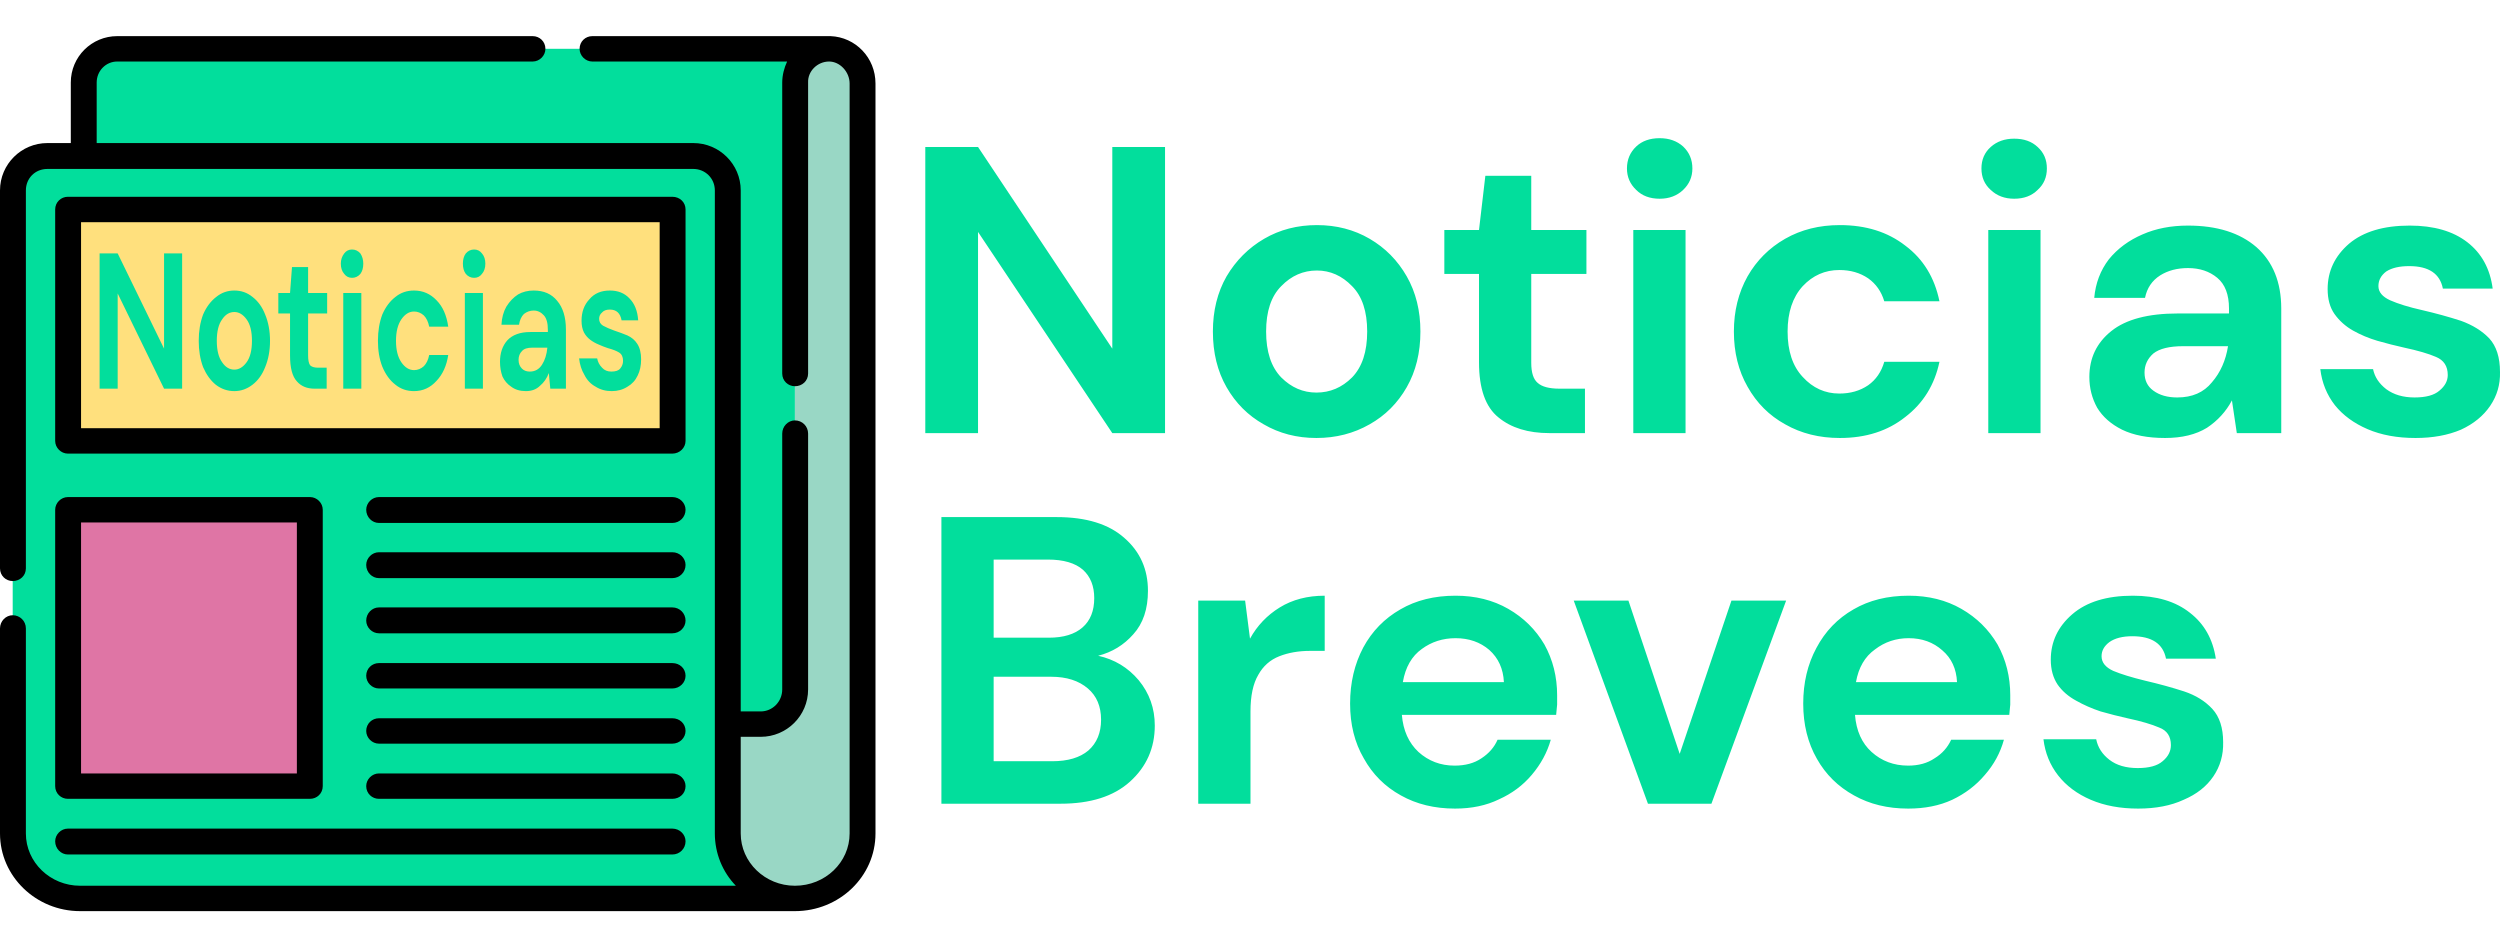
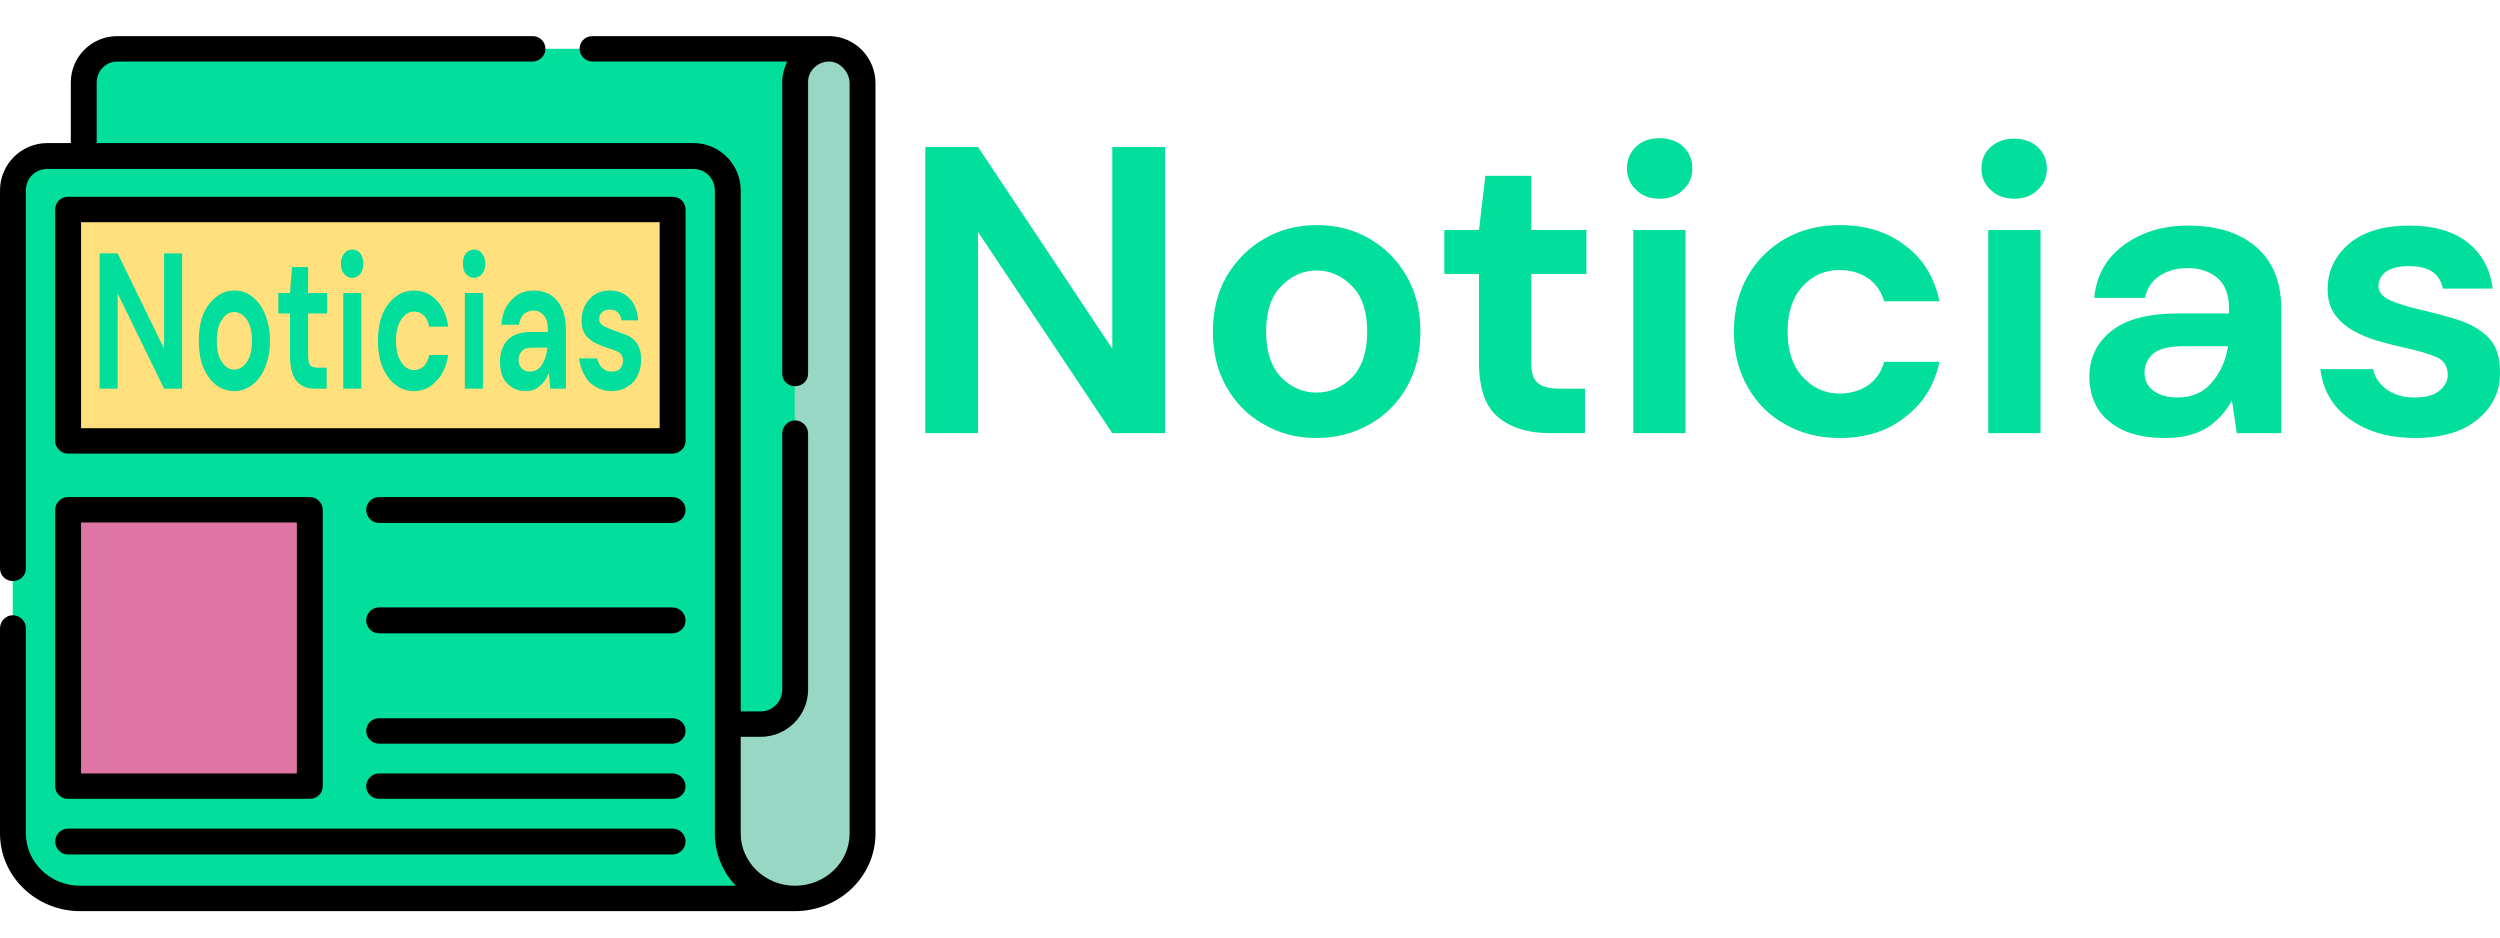
<svg xmlns="http://www.w3.org/2000/svg" version="1.2" viewBox="0 0 512 192" width="512" height="192">
  <style>.a{fill:#02de9c}.b{fill:#df75a5}.c{fill:#ffe07d}.d{fill:#99d7c5}</style>
  <path class="a" d="m162.8 184c-7.6 0-13.8-5.9-13.8-13.3v-131.7c0-3.9-3.1-7.1-7-7.1h-132.3c-3.9 0-7.1 3.2-7.1 7.1v131.7c0 7.4 6.2 13.3 13.8 13.3z" />
  <path class="b" d="m13.9 104.4h49.6v56.6h-49.6z" />
  <path class="c" d="m13.9 42.9h123.8v47.4h-123.8z" />
  <path class="a" d="m169.7 10c-3.8 0-6.9 3.1-6.9 6.9v124.3c0 3.9-3.1 7.1-7 7.1h-6.8v-109.3c0-3.9-3.1-7.1-7-7.1h-124.9v-15c0-3.8 3.1-6.9 6.9-6.9z" />
  <path class="d" d="m149 170.7c0 7.4 6.2 13.3 13.8 13.3 7.7 0 13.8-5.9 13.8-13.3v-153.6c0-3.8-2.9-7-6.6-7.1-3.9-0.1-7.2 3-7.2 6.9v124.3c0 3.9-3.1 7.1-7 7.1h-6.8z" />
  <path d="m137.7 101.8h-60.1c-1.4 0-2.6 1.2-2.6 2.6 0 1.5 1.2 2.7 2.6 2.7h60.1c1.5 0 2.7-1.2 2.7-2.7 0-1.4-1.2-2.6-2.7-2.6z" />
-   <path d="m137.7 113.1h-60.1c-1.4 0-2.6 1.2-2.6 2.6 0 1.5 1.2 2.7 2.6 2.7h60.1c1.5 0 2.7-1.2 2.7-2.7 0-1.4-1.2-2.6-2.7-2.6z" />
  <path d="m137.7 124.4h-60.1c-1.4 0-2.6 1.2-2.6 2.7 0 1.4 1.2 2.6 2.6 2.6h60.1c1.5 0 2.7-1.2 2.7-2.6 0-1.5-1.2-2.7-2.7-2.7z" />
-   <path d="m137.7 135.8h-60.1c-1.4 0-2.6 1.1-2.6 2.6 0 1.4 1.2 2.6 2.6 2.6h60.1c1.5 0 2.7-1.2 2.7-2.6 0-1.5-1.2-2.6-2.7-2.6z" />
  <path d="m137.7 147.1h-60.1c-1.4 0-2.6 1.1-2.6 2.6 0 1.4 1.2 2.6 2.6 2.6h60.1c1.5 0 2.7-1.2 2.7-2.6 0-1.5-1.2-2.6-2.7-2.6z" />
  <path d="m137.7 158.4h-60.1c-1.4 0-2.6 1.2-2.6 2.6 0 1.5 1.2 2.6 2.6 2.6h60.1c1.5 0 2.7-1.1 2.7-2.6 0-1.4-1.2-2.6-2.7-2.6z" />
  <path d="m13.9 175h123.8c1.5 0 2.7-1.2 2.7-2.7 0-1.4-1.2-2.6-2.7-2.6h-123.8c-1.4 0-2.6 1.2-2.6 2.6 0 1.5 1.2 2.7 2.6 2.7z" />
  <path fill-rule="evenodd" d="m11.3 104.4c0-1.4 1.2-2.6 2.6-2.6h49.6c1.4 0 2.6 1.2 2.6 2.6v56.6c0 1.5-1.2 2.6-2.6 2.6h-49.6c-1.4 0-2.6-1.1-2.6-2.6zm5.3 54h44.2v-51.4h-44.2z" />
  <path fill-rule="evenodd" d="m140.4 90.3c0 1.4-1.2 2.6-2.7 2.6h-123.8c-1.4 0-2.6-1.2-2.6-2.6v-47.4c0-1.5 1.2-2.6 2.6-2.6h123.8c1.5 0 2.7 1.1 2.7 2.6zm-5.3-44.8h-118.5v42.2h118.5z" />
  <path d="m170.1 7.4c-0.1 0-0.3 0-0.4 0h-48.4c-1.4 0-2.6 1.1-2.6 2.6 0 1.4 1.2 2.6 2.6 2.6h39.9c-0.6 1.3-1 2.8-1 4.3v59.6c0 1.5 1.2 2.6 2.6 2.6 1.5 0 2.7-1.1 2.7-2.6v-59.6c-0.1-2.3 1.9-4.3 4.3-4.3 2.2 0 4.2 2.1 4.2 4.5v153.6c0 5.9-5 10.7-11.2 10.7q0 0 0 0 0 0 0 0c-6.1 0-11.1-4.8-11.1-10.7v-19.8h4.1c5.3 0 9.7-4.3 9.7-9.7v-52.4c0-1.5-1.2-2.7-2.7-2.7-1.4 0-2.6 1.2-2.6 2.7v52.4c0 2.5-2 4.5-4.4 4.5h-4.1v-106.7c0-5.4-4.4-9.7-9.7-9.7h-122.2v-12.4c0-2.4 1.9-4.3 4.2-4.3h85.1c1.4 0 2.6-1.2 2.6-2.6 0-1.5-1.2-2.6-2.6-2.6h-85.1c-5.2 0-9.5 4.2-9.5 9.5v12.4h-4.8c-5.3 0-9.7 4.3-9.7 9.7v77.4c0 1.5 1.2 2.6 2.6 2.6 1.5 0 2.7-1.1 2.7-2.6v-77.4c0-2.5 1.9-4.4 4.4-4.4h132.3c2.4 0 4.4 1.9 4.4 4.4v131.7c0 4.1 1.6 7.9 4.3 10.7h-134.3c-6.1 0-11.1-4.8-11.1-10.7v-42c0-1.5-1.2-2.7-2.7-2.7-1.4 0-2.6 1.2-2.6 2.7v42c0 8.8 7.4 15.9 16.4 15.9h146.4q0 0 0 0c9.1 0 16.5-7.1 16.5-15.9v-153.6c0-5.3-4.1-9.5-9.2-9.7z" />
  <path fill-rule="evenodd" class="a" d="m200.3 88.7h-10.8v-58.6h10.8l27.5 41.3v-41.3h10.8v58.6h-10.8l-27.5-41.2zm69.3 1q-6 0-10.8-2.8-4.8-2.7-7.6-7.6-2.8-4.9-2.8-11.4 0-6.4 2.8-11.3 2.9-4.9 7.7-7.7 4.8-2.8 10.8-2.8 6 0 10.8 2.8 4.8 2.8 7.6 7.7 2.8 4.9 2.8 11.3 0 6.5-2.8 11.4-2.8 4.9-7.6 7.6-4.9 2.8-10.9 2.8zm0-9.3q4.2 0 7.3-3.1 3.1-3.2 3.1-9.4 0-6.2-3.1-9.3-3.1-3.2-7.2-3.2-4.2 0-7.3 3.2-3.1 3.1-3.1 9.3 0 6.2 3.1 9.4 3.1 3.1 7.2 3.1zm55 8.3h-7.3q-6.5 0-10.4-3.2-4-3.2-4-11.3v-18.1h-7.1v-9h7.1l1.3-11.1h9.4v11.1h11.3v9h-11.3v18.2q0 3 1.3 4.1 1.3 1.2 4.5 1.2h5.2zm15.3-48q-3 0-4.8-1.8-1.9-1.8-1.9-4.4 0-2.7 1.9-4.5 1.8-1.7 4.8-1.7 2.9 0 4.8 1.7 1.9 1.8 1.9 4.5 0 2.6-1.9 4.4-1.9 1.8-4.8 1.8zm5.3 48h-10.7v-41.6h10.7zm31.6 1q-6.3 0-11.2-2.8-4.9-2.7-7.7-7.7-2.8-4.9-2.8-11.3 0-6.3 2.8-11.3 2.8-4.9 7.7-7.7 4.9-2.8 11.2-2.8 8 0 13.4 4.2 5.5 4.1 7 11.4h-11.3q-0.9-3-3.3-4.7-2.5-1.7-5.9-1.7-4.4 0-7.5 3.3-3.1 3.4-3.1 9.3 0 6 3.1 9.3 3.1 3.4 7.5 3.4 3.4 0 5.9-1.7 2.4-1.7 3.3-4.8h11.3q-1.5 7.1-7 11.3-5.4 4.3-13.4 4.3zm35.7-49q-2.9 0-4.8-1.8-1.9-1.7-1.9-4.4 0-2.7 1.9-4.4 1.9-1.7 4.8-1.7 3 0 4.8 1.7 1.9 1.7 1.9 4.4 0 2.7-1.9 4.4-1.8 1.8-4.8 1.8zm5.4 48h-10.7v-41.6h10.7zm25.5 1q-5.3 0-8.8-1.7-3.4-1.7-5.1-4.5-1.6-2.9-1.6-6.3 0-5.8 4.5-9.4 4.5-3.6 13.6-3.6h10.5v-1q0-4.3-2.4-6.3-2.4-2-6-2-3.3 0-5.7 1.5-2.5 1.6-3.1 4.6h-10.4q0.4-4.5 3-7.9 2.7-3.3 6.9-5.1 4.1-1.8 9.3-1.8 8.9 0 14 4.4 5.1 4.5 5.1 12.6v25.5h-9.1l-1-6.7q-1.8 3.4-5.1 5.6-3.4 2.1-8.6 2.1zm2.5-8.3q4.6 0 7.1-3.1 2.6-3 3.3-7.4h-9.2q-4.2 0-6.1 1.5-1.8 1.6-1.8 3.9 0 2.4 1.8 3.7 1.9 1.4 4.9 1.4zm48.8 8.3q-5.6 0-9.8-1.8-4.2-1.8-6.7-4.9-2.5-3.2-3-7.4h10.8q0.5 2.4 2.7 4.1 2.3 1.7 5.8 1.7 3.5 0 5.1-1.4 1.7-1.4 1.7-3.2 0-2.7-2.4-3.7-2.3-1-6.5-1.9-2.7-0.6-5.5-1.4-2.7-0.8-5-2.1-2.3-1.3-3.8-3.4-1.4-2-1.4-5.1 0-5.5 4.4-9.3 4.4-3.7 12.4-3.7 7.4 0 11.8 3.4 4.4 3.4 5.2 9.5h-10.2q-0.9-4.6-6.9-4.6-3 0-4.7 1.1-1.6 1.2-1.6 3 0 1.8 2.4 2.9 2.5 1.1 6.5 2 4.3 1 8 2.2 3.6 1.3 5.8 3.6 2.2 2.4 2.2 6.9 0.1 3.8-2 6.9-2.1 3.1-6 4.9-4 1.7-9.3 1.7z" />
-   <path fill-rule="evenodd" class="a" d="m217.2 164.6h-24.4v-58.7h23.6q9.1 0 13.9 4.3 4.8 4.2 4.8 10.8 0 5.6-3 8.9-2.9 3.3-7.2 4.4 5 1.1 8.3 5 3.3 4 3.3 9.3 0 6.9-5.1 11.5-5 4.5-14.2 4.5zm-13.7-50v16h11.3q4.5 0 6.9-2.1 2.4-2.1 2.4-6 0-3.7-2.3-5.8-2.4-2.1-7.2-2.1zm0 24v17.3h12q4.8 0 7.4-2.2 2.6-2.3 2.6-6.3 0-4.1-2.7-6.4-2.8-2.4-7.5-2.4zm52.6 26h-10.7v-41.6h9.6l1 7.8q2.2-4 6.1-6.4 3.9-2.4 9.2-2.4v11.3h-3q-3.5 0-6.3 1.1-2.8 1.1-4.3 3.8-1.6 2.7-1.6 7.5zm41.9 1q-6.3 0-11.1-2.7-4.9-2.7-7.6-7.6-2.8-4.8-2.8-11.2 0-6.4 2.7-11.5 2.7-5 7.6-7.8 4.8-2.8 11.3-2.8 6.1 0 10.8 2.7 4.7 2.7 7.4 7.3 2.6 4.7 2.6 10.4 0 0.9 0 1.9-0.1 1-0.2 2.1h-31.6q0.4 4.8 3.4 7.6 3.1 2.8 7.4 2.8 3.3 0 5.5-1.5 2.3-1.5 3.3-3.8h10.9q-1.1 3.9-3.9 7.2-2.7 3.2-6.7 5-3.9 1.9-9 1.9zm0.1-34.9q-3.9 0-6.9 2.2-3.1 2.2-3.9 6.8h20.7q-0.2-4.1-3-6.6-2.8-2.4-6.9-2.4zm52.4 33.9h-13l-15.2-41.6h11.2l10.5 31.4 10.6-31.4h11.2zm40.3 1q-6.3 0-11.1-2.7-4.9-2.7-7.6-7.5-2.8-4.9-2.8-11.3 0-6.4 2.7-11.4 2.7-5.1 7.6-7.9 4.8-2.8 11.3-2.8 6.1 0 10.8 2.7 4.7 2.7 7.4 7.3 2.6 4.7 2.6 10.4 0 0.9 0 1.9-0.1 1-0.2 2.1h-31.6q0.4 4.9 3.4 7.6 3.1 2.8 7.5 2.8 3.2 0 5.4-1.5 2.3-1.4 3.4-3.8h10.8q-1.1 4-3.9 7.2-2.7 3.2-6.7 5.1-3.9 1.8-9 1.8zm0.1-34.9q-3.9 0-6.9 2.3-3.1 2.2-3.9 6.7h20.7q-0.2-4.1-3-6.5-2.8-2.5-6.9-2.5zm47 34.9q-5.5 0-9.7-1.8-4.2-1.8-6.7-5-2.5-3.2-3-7.4h10.8q0.5 2.5 2.7 4.2 2.2 1.7 5.8 1.7 3.5 0 5.1-1.4 1.7-1.4 1.7-3.3 0-2.7-2.4-3.6-2.3-1-6.5-1.9-2.7-0.6-5.5-1.4-2.7-0.9-5-2.2-2.4-1.3-3.8-3.3-1.4-2.1-1.4-5.1 0-5.5 4.4-9.3 4.4-3.8 12.4-3.8 7.3 0 11.7 3.5 4.4 3.4 5.3 9.4h-10.2q-0.9-4.6-6.9-4.6-3 0-4.7 1.2-1.6 1.2-1.6 2.9 0 1.9 2.4 3 2.4 1 6.5 2 4.3 1 8 2.2 3.6 1.2 5.8 3.6 2.2 2.4 2.2 6.8 0.1 3.9-2 7-2.1 3.1-6.1 4.8-3.9 1.8-9.3 1.8z" />
  <path fill-rule="evenodd" class="a" d="m24.1 79.6h-3.7v-27.7h3.7l9.5 19.5v-19.5h3.7v27.7h-3.7l-9.5-19.5zm23.9 0.5q-2.1 0-3.8-1.3-1.6-1.3-2.6-3.6-0.9-2.4-0.9-5.4 0-3 0.9-5.4 1-2.3 2.7-3.6 1.6-1.3 3.7-1.3 2.1 0 3.7 1.3 1.7 1.3 2.6 3.6 1 2.4 1 5.4 0 3-1 5.4-0.9 2.3-2.6 3.6-1.7 1.3-3.7 1.3zm0-4.4q1.4 0 2.5-1.5 1.1-1.5 1.1-4.4 0-2.9-1.1-4.4-1.1-1.5-2.5-1.5-1.5 0-2.5 1.5-1.1 1.5-1.1 4.4 0 2.9 1.1 4.4 1 1.5 2.5 1.5zm18.9 3.9h-2.5q-2.3 0-3.6-1.5-1.4-1.5-1.4-5.3v-8.6h-2.4v-4.2h2.4l0.4-5.3h3.3v5.3h3.9v4.2h-3.9v8.6q0 1.4 0.4 2 0.5 0.5 1.6 0.5h1.8zm5.2-22.7q-1 0-1.6-0.8-0.7-0.8-0.7-2.1 0-1.2 0.7-2.1 0.6-0.8 1.6-0.8 1 0 1.7 0.8 0.6 0.9 0.6 2.1 0 1.3-0.6 2.1-0.7 0.8-1.7 0.8zm1.9 22.7h-3.7v-19.6h3.7zm10.8 0.5q-2.2 0-3.8-1.3-1.7-1.3-2.7-3.7-0.9-2.3-0.9-5.3 0-3 0.9-5.4 1-2.3 2.7-3.6 1.6-1.3 3.8-1.3 2.7 0 4.6 2 1.9 1.9 2.4 5.4h-3.9q-0.3-1.5-1.1-2.3-0.9-0.8-2-0.8-1.5 0-2.6 1.6-1.1 1.6-1.1 4.4 0 2.8 1.1 4.4 1.1 1.6 2.6 1.6 1.1 0 2-0.8 0.8-0.8 1.1-2.3h3.9q-0.5 3.3-2.4 5.3-1.9 2.1-4.6 2.1zm12.3-23.2q-1 0-1.7-0.8-0.6-0.8-0.6-2.1 0-1.3 0.6-2.1 0.7-0.8 1.7-0.8 1 0 1.6 0.8 0.7 0.8 0.7 2.1 0 1.3-0.7 2.1-0.6 0.8-1.6 0.8zm1.8 22.7h-3.7v-19.6h3.7zm8.8 0.5q-1.8 0-3-0.9-1.2-0.8-1.8-2.1-0.5-1.4-0.5-3 0-2.7 1.5-4.4 1.6-1.7 4.7-1.7h3.6v-0.5q0-2-0.8-2.9-0.9-1-2.1-1-1.1 0-2 0.7-0.8 0.8-1 2.2h-3.6q0.1-2.1 1-3.7 1-1.6 2.4-2.5 1.4-0.8 3.2-0.8 3.1 0 4.8 2.1 1.8 2.1 1.8 5.9v12.1h-3.2l-0.3-3.2q-0.6 1.6-1.8 2.6-1.1 1.1-2.9 1.1zm0.8-4q1.6 0 2.5-1.4 0.9-1.4 1.1-3.5h-3.1q-1.5 0-2.1 0.7-0.7 0.7-0.7 1.8 0 1.1 0.7 1.8 0.6 0.6 1.6 0.6zm16.8 4q-1.9 0-3.3-0.9-1.5-0.8-2.3-2.4-0.9-1.5-1.1-3.4h3.7q0.2 1.1 1 1.9 0.7 0.8 1.9 0.8 1.3 0 1.8-0.6 0.6-0.7 0.6-1.6 0-1.2-0.8-1.7-0.8-0.5-2.3-0.9-0.9-0.3-1.8-0.7-1-0.4-1.8-1-0.8-0.6-1.3-1.5-0.5-1-0.5-2.4 0-2.7 1.6-4.4 1.5-1.8 4.2-1.8 2.5 0 4 1.6 1.6 1.6 1.8 4.5h-3.4q-0.4-2.2-2.4-2.2-1.1 0-1.6 0.6-0.6 0.5-0.6 1.3 0 0.9 0.8 1.4 0.9 0.5 2.3 1 1.5 0.5 2.7 1 1.3 0.6 2 1.7 0.8 1.2 0.8 3.2 0 1.9-0.7 3.3-0.7 1.5-2.1 2.3-1.4 0.9-3.2 0.9z" />
</svg>